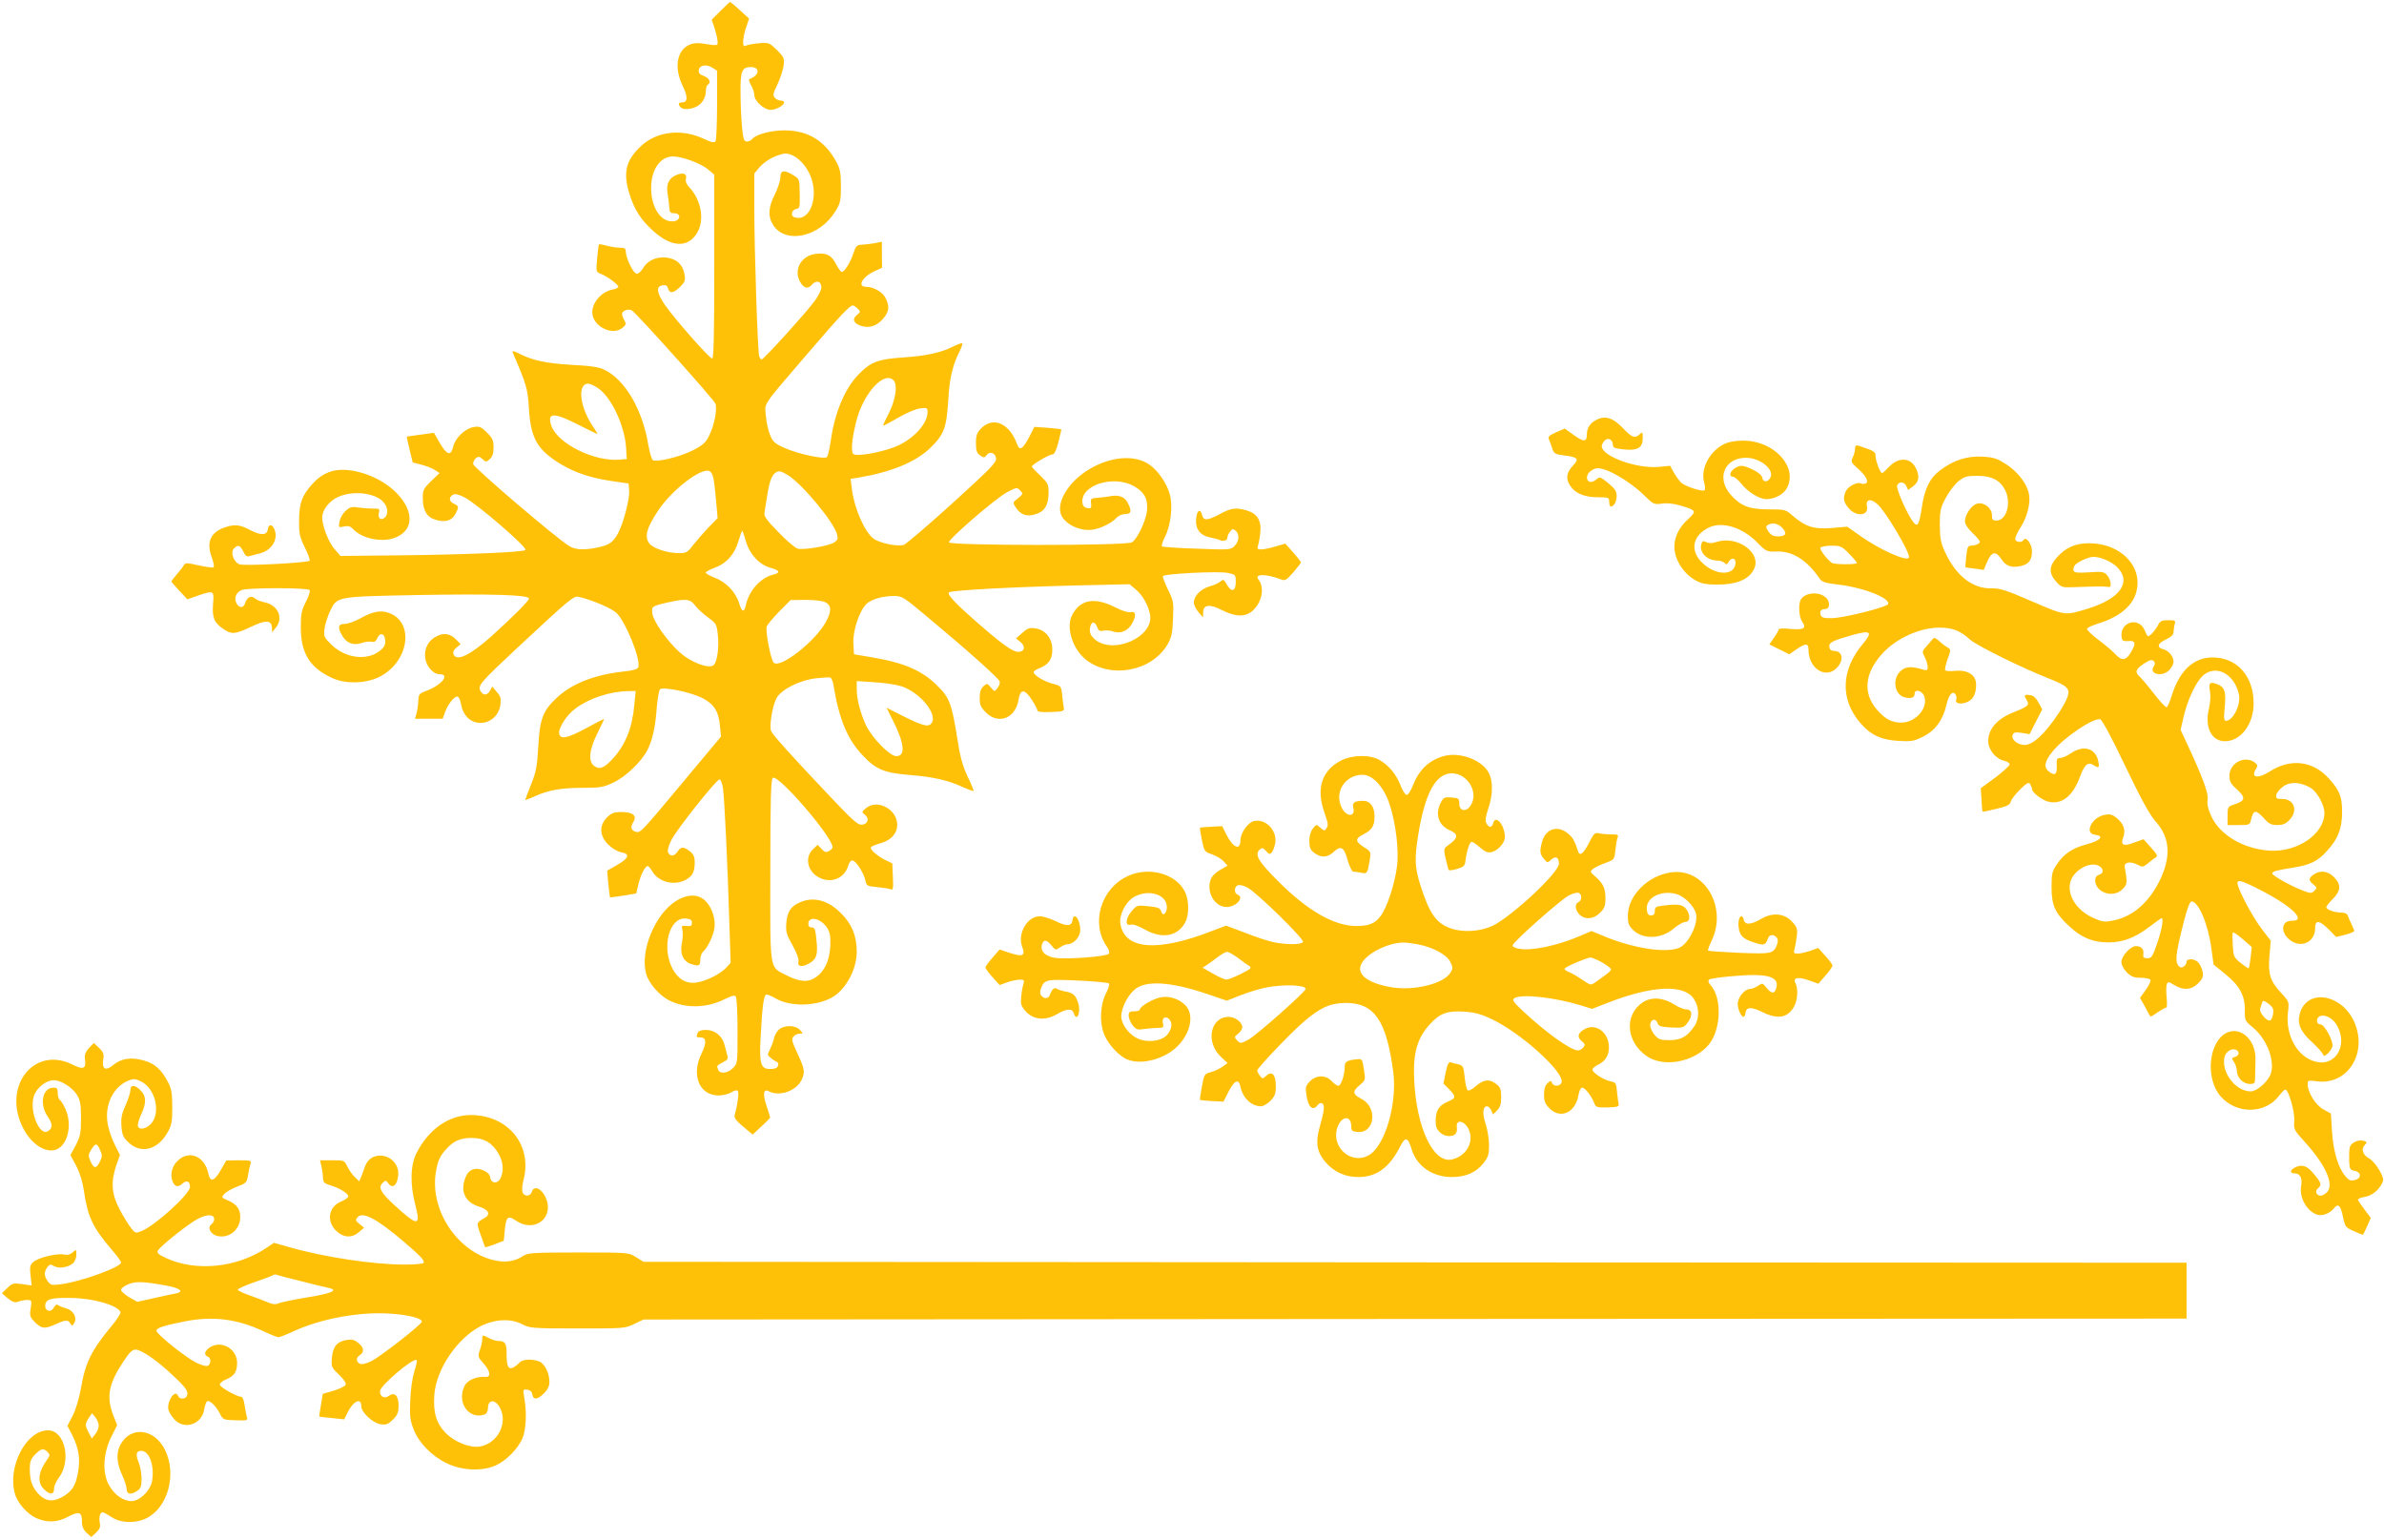
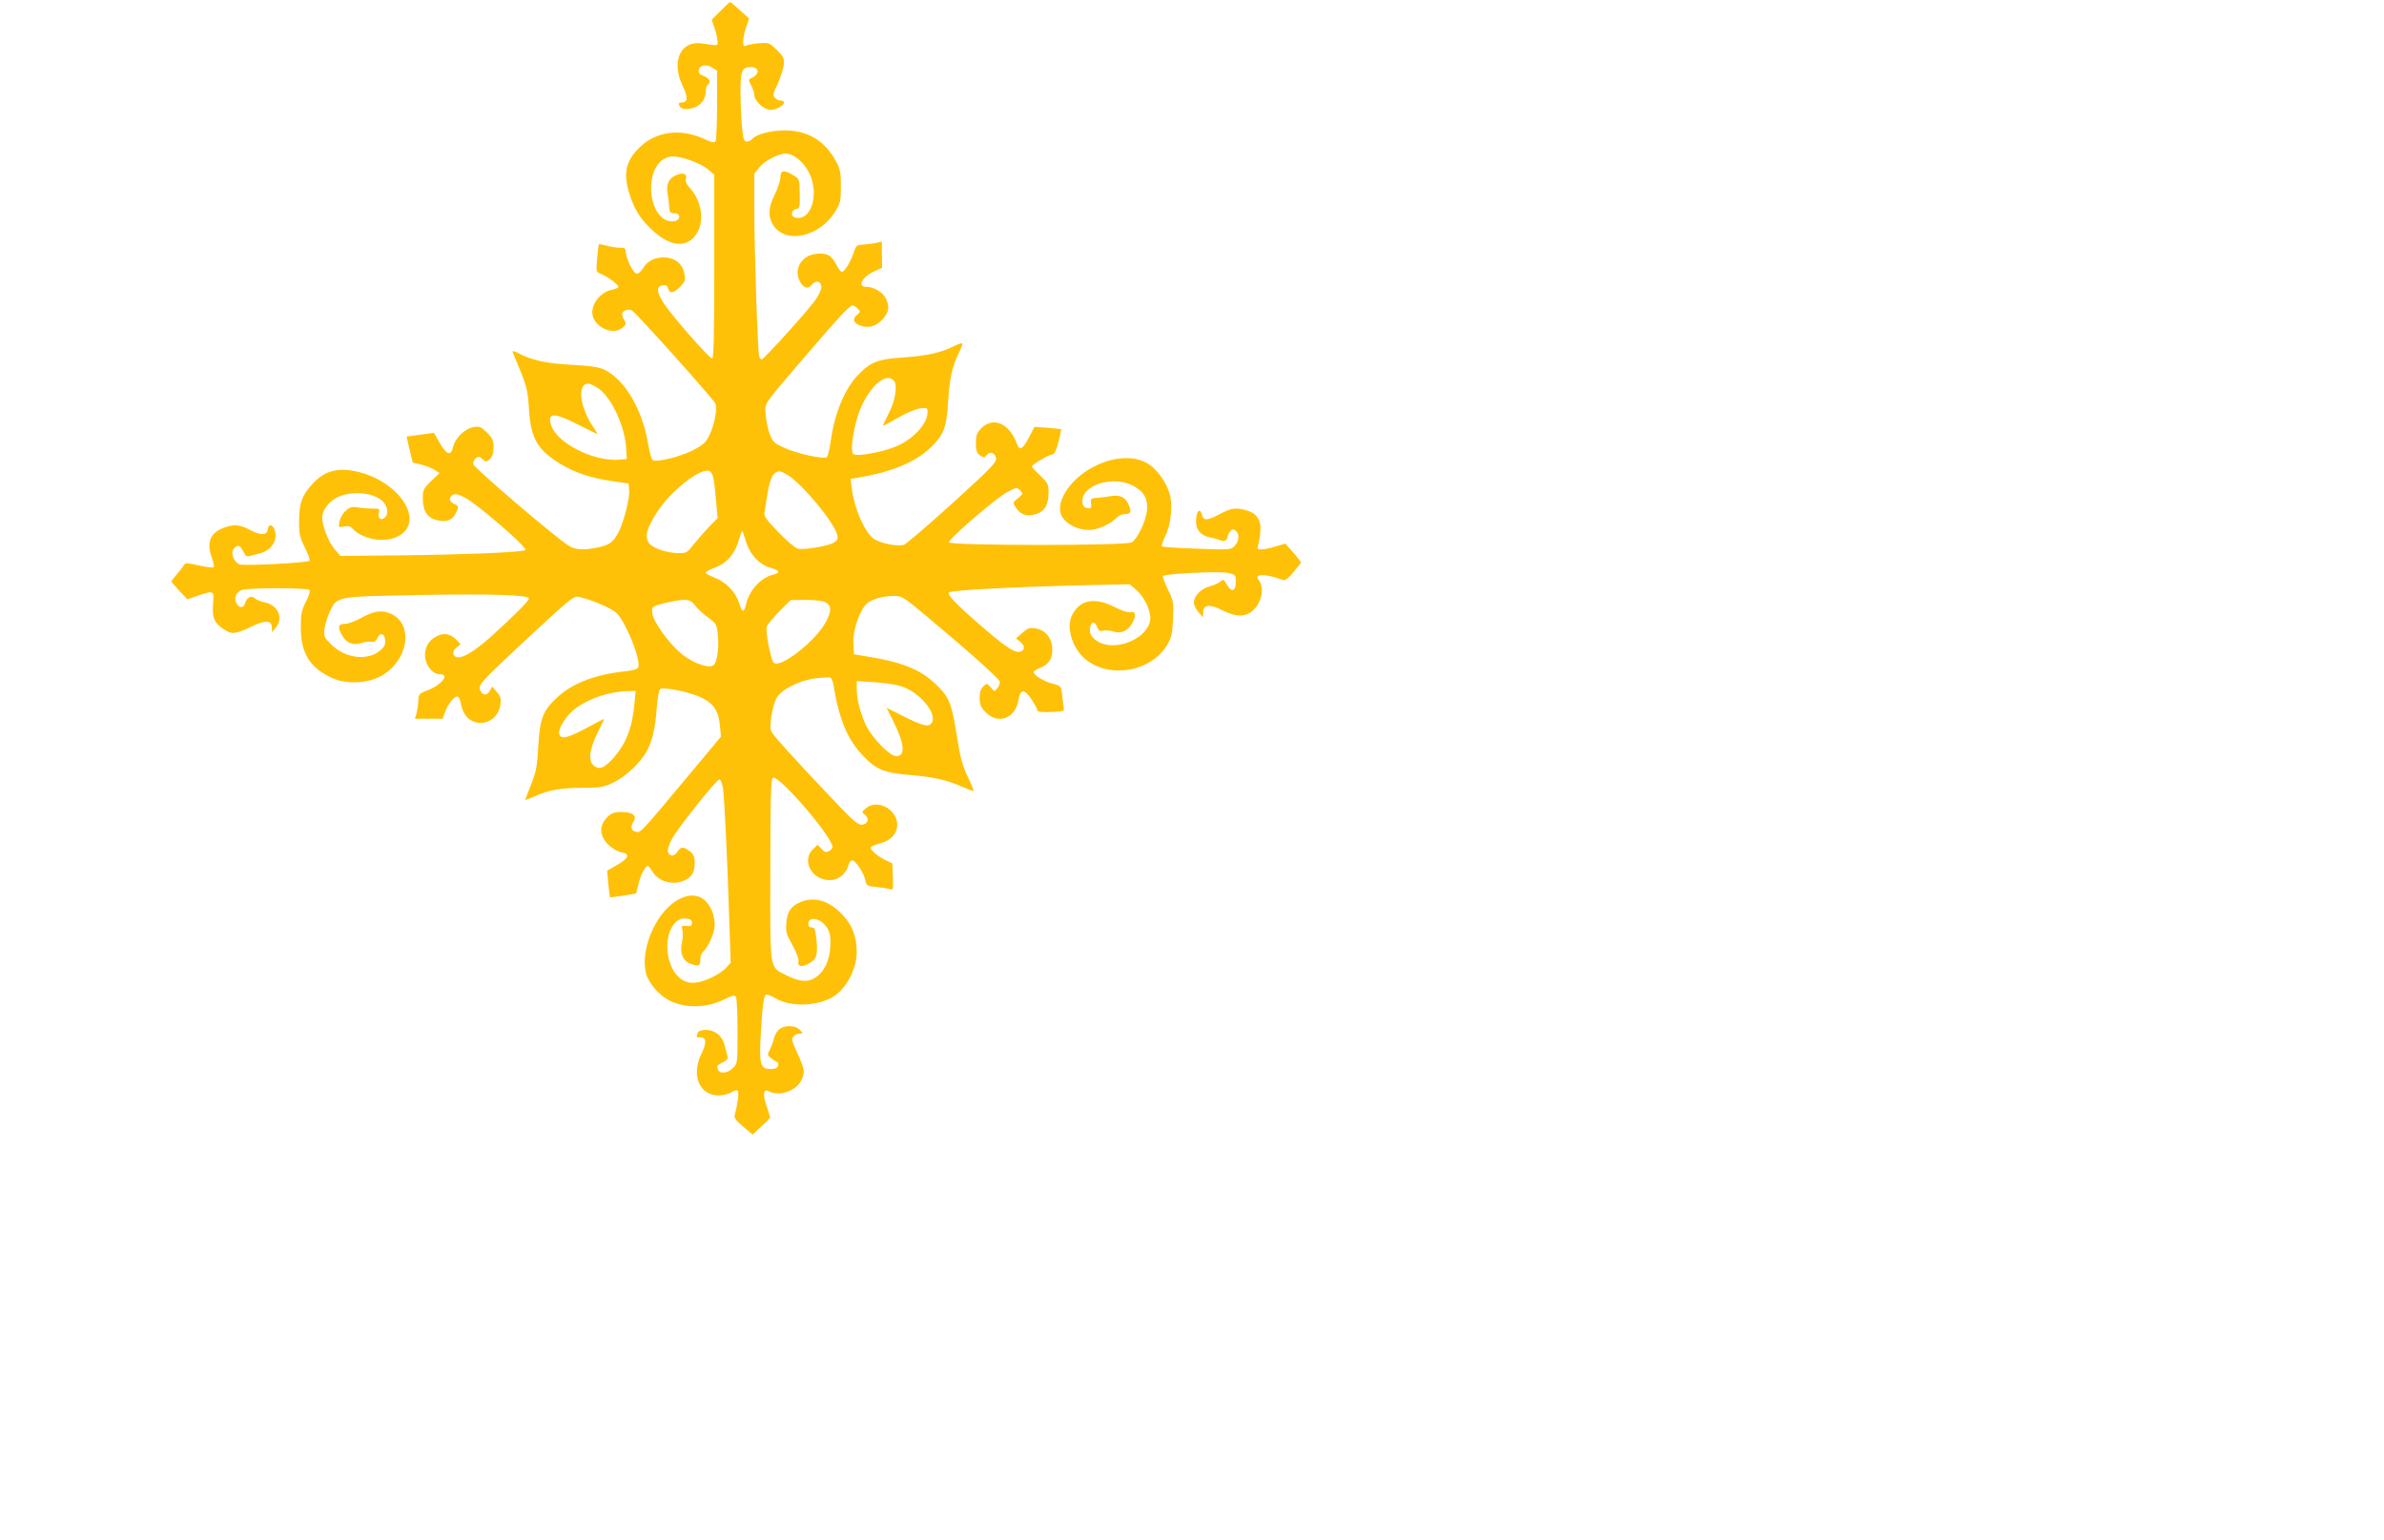
<svg xmlns="http://www.w3.org/2000/svg" version="1.0" width="1280pt" height="827pt" viewBox="0 0 1280 827" preserveAspectRatio="xMidYMid meet">
  <g transform="translate(0,827) scale(0.1,-0.1)" fill="#ffc107" stroke="none">
    <path d="M3868 8211 l-47 -47 14 -40 c7 -21 15 -52 17 -69 3 -33 7 -32 -85 -18 -113 16 -164 -97 -103 -225 31 -64 29 -92 -3 -92 -14 0 -19 -5 -15 -14 9 -22 32 -27 75 -16 42 12 69 48 69 94 0 14 5 28 10 31 20 12 9 36 -21 47 -23 8 -29 16 -27 32 4 27 41 33 74 12 l24 -16 0 -183 c0 -100 -4 -188 -8 -195 -7 -10 -21 -7 -66 14 -119 54 -248 39 -333 -39 -82 -75 -99 -144 -64 -256 26 -85 61 -140 126 -199 98 -90 187 -95 237 -14 42 68 24 176 -39 244 -17 18 -24 34 -20 48 7 27 -15 36 -52 20 -39 -16 -55 -49 -47 -97 4 -21 8 -54 9 -73 2 -30 6 -35 27 -35 38 0 35 -39 -3 -43 -67 -8 -121 72 -121 178 0 100 49 170 118 170 48 0 148 -37 187 -69 l34 -29 0 -493 c0 -363 -3 -494 -11 -494 -15 0 -203 214 -255 289 -44 66 -48 99 -11 104 17 3 25 -2 29 -17 8 -29 29 -26 65 9 26 27 29 35 23 68 -9 52 -43 83 -97 89 -54 6 -102 -16 -126 -58 -10 -16 -24 -29 -33 -29 -18 0 -59 84 -59 119 0 17 -6 21 -32 21 -18 0 -50 5 -71 11 -22 6 -40 9 -42 7 -1 -2 -5 -36 -9 -76 -6 -72 -6 -72 21 -83 34 -13 93 -57 93 -69 0 -5 -15 -12 -32 -15 -58 -11 -108 -68 -108 -122 0 -73 106 -129 161 -84 21 17 22 22 12 40 -7 11 -13 27 -13 35 0 18 35 30 53 19 25 -15 439 -477 448 -500 11 -30 -5 -116 -34 -173 -18 -37 -33 -50 -87 -78 -74 -37 -198 -66 -216 -52 -6 6 -16 42 -23 80 -31 191 -125 351 -236 405 -30 14 -73 21 -175 26 -136 8 -210 23 -284 61 -27 14 -37 16 -33 6 76 -180 80 -193 87 -304 10 -160 46 -221 174 -298 76 -45 160 -73 271 -89 l90 -13 3 -37 c4 -42 -29 -170 -57 -225 -27 -52 -48 -68 -109 -81 -76 -16 -123 -14 -157 8 -73 45 -515 423 -515 440 0 10 7 24 15 31 13 10 19 10 35 -5 19 -17 21 -17 40 0 14 13 20 31 20 63 0 37 -5 49 -35 79 -31 31 -40 35 -72 30 -46 -8 -99 -58 -110 -106 -12 -51 -33 -45 -71 19 l-32 56 -73 -10 c-39 -5 -73 -10 -73 -10 -1 -1 6 -32 15 -70 l17 -69 46 -12 c25 -6 58 -19 72 -28 l26 -17 -45 -43 c-41 -40 -45 -48 -45 -91 0 -66 21 -103 69 -117 52 -15 87 -5 106 31 20 38 19 43 -7 55 -27 12 -30 34 -7 48 12 7 28 4 62 -13 63 -31 341 -270 328 -283 -12 -12 -315 -25 -690 -29 l-303 -3 -32 37 c-32 37 -66 124 -66 169 0 41 37 89 86 111 86 38 211 20 249 -36 19 -26 19 -60 0 -76 -20 -17 -38 -2 -31 26 6 22 3 24 -31 23 -21 0 -56 3 -79 6 -34 6 -45 3 -67 -17 -15 -12 -30 -38 -34 -57 -6 -34 -6 -34 24 -28 23 5 35 1 48 -13 48 -53 159 -75 229 -46 171 71 28 305 -217 356 -100 20 -168 0 -231 -70 -55 -61 -70 -102 -70 -195 -1 -71 3 -88 31 -145 18 -36 29 -68 25 -71 -13 -11 -352 -29 -376 -19 -32 12 -50 64 -30 85 22 22 32 19 50 -16 12 -25 20 -30 37 -24 12 3 38 10 57 15 45 12 80 52 80 94 0 49 -36 78 -42 34 -4 -33 -38 -34 -95 -4 -53 29 -83 32 -134 15 -78 -26 -102 -79 -73 -159 10 -27 15 -52 11 -56 -3 -3 -39 1 -79 10 -65 15 -73 15 -81 1 -5 -9 -22 -31 -38 -49 -16 -19 -29 -36 -29 -38 0 -2 19 -25 43 -50 l43 -46 54 19 c88 30 90 29 84 -43 -6 -74 6 -102 55 -135 45 -31 64 -29 150 12 79 38 111 36 111 -8 l1 -22 19 24 c44 52 13 123 -60 137 -19 4 -43 13 -52 22 -20 17 -43 5 -53 -29 -8 -25 -31 -24 -45 1 -15 29 -3 59 28 72 32 13 351 13 364 0 5 -5 -4 -33 -19 -62 -24 -47 -28 -66 -28 -140 0 -138 50 -218 172 -272 72 -32 179 -28 251 8 160 82 189 297 47 344 -44 15 -86 6 -152 -31 -29 -16 -66 -29 -83 -29 -36 0 -39 -20 -10 -67 23 -38 60 -50 104 -35 17 6 40 9 51 6 14 -3 23 2 30 18 15 34 39 29 43 -8 2 -25 -3 -37 -27 -57 -67 -56 -183 -43 -259 29 -42 41 -44 46 -40 86 3 24 16 65 28 92 41 85 28 82 469 91 406 7 601 1 601 -19 0 -12 -84 -96 -200 -201 -115 -103 -189 -139 -205 -98 -4 12 1 24 16 36 l22 18 -22 23 c-31 33 -65 40 -104 21 -47 -22 -71 -67 -64 -119 6 -44 43 -86 77 -86 58 0 12 -58 -70 -89 -40 -15 -43 -19 -44 -56 -1 -22 -6 -52 -10 -67 l-8 -27 74 0 75 0 12 34 c15 42 48 85 66 85 8 0 16 -17 20 -40 9 -51 38 -88 78 -98 63 -17 125 27 134 95 4 32 1 45 -20 68 l-24 29 -12 -22 c-15 -27 -37 -28 -51 -2 -16 29 -2 45 197 231 289 269 303 281 332 274 73 -17 176 -62 202 -87 51 -51 131 -252 116 -291 -4 -10 -28 -17 -74 -22 -159 -17 -281 -64 -364 -142 -74 -69 -91 -113 -99 -262 -6 -108 -12 -137 -39 -204 -17 -43 -31 -80 -31 -82 0 -2 24 7 53 20 72 33 140 45 261 45 90 0 107 3 161 29 64 30 149 111 180 172 28 53 44 125 51 227 4 50 12 96 18 101 18 15 162 -15 225 -46 65 -33 90 -72 97 -155 l5 -53 -196 -235 c-241 -289 -237 -284 -264 -275 -24 7 -27 26 -9 54 19 31 -5 51 -64 51 -41 0 -54 -5 -79 -29 -43 -44 -41 -98 6 -145 21 -21 49 -38 70 -42 50 -9 42 -32 -23 -69 l-52 -30 6 -70 c4 -38 8 -71 9 -73 1 -1 33 3 72 9 l69 12 12 50 c12 51 36 97 50 97 4 0 16 -14 25 -30 34 -56 115 -77 177 -45 37 19 50 43 50 94 0 31 -6 44 -26 60 -35 27 -48 26 -68 -4 -17 -25 -40 -25 -50 1 -3 8 5 37 19 64 29 58 242 325 258 325 7 0 15 -22 19 -50 8 -58 25 -414 34 -723 l7 -212 -24 -26 c-33 -35 -110 -73 -162 -80 -54 -7 -98 20 -127 76 -59 116 -16 277 73 268 24 -2 32 -8 32 -23 0 -16 -6 -19 -29 -17 -26 3 -28 1 -22 -22 3 -14 2 -43 -2 -64 -14 -59 5 -104 48 -118 43 -14 50 -11 50 25 0 16 7 34 16 42 21 18 51 78 59 120 9 49 -9 111 -44 148 -39 42 -98 43 -162 3 -113 -72 -193 -267 -160 -390 14 -51 70 -116 123 -143 87 -45 204 -42 299 6 41 20 54 23 60 13 5 -7 9 -91 9 -186 0 -170 0 -173 -25 -197 -27 -28 -70 -33 -79 -9 -9 22 -9 22 25 40 25 12 30 20 24 37 -3 12 -10 38 -15 57 -12 48 -52 80 -99 80 -26 0 -41 -5 -45 -16 -9 -23 -8 -24 14 -24 33 0 35 -28 7 -86 -58 -118 -12 -227 94 -226 22 1 52 8 66 17 15 10 29 13 34 8 8 -8 0 -70 -16 -128 -5 -16 5 -31 45 -64 l51 -43 47 44 c26 23 47 45 47 48 0 3 -9 30 -19 61 -22 66 -17 96 13 79 58 -30 151 4 177 66 17 41 14 55 -28 146 -26 56 -29 69 -18 82 7 9 22 16 33 16 19 0 20 1 2 20 -24 27 -88 27 -115 0 -11 -11 -22 -32 -25 -47 -3 -16 -13 -41 -21 -58 -15 -28 -14 -31 5 -46 12 -10 27 -19 33 -21 6 -2 9 -12 5 -21 -4 -12 -18 -17 -42 -17 -51 0 -59 27 -51 173 9 170 17 227 32 227 7 0 28 -9 47 -20 76 -45 209 -45 298 1 76 38 139 151 139 248 0 85 -26 150 -84 207 -69 70 -146 91 -219 60 -50 -21 -70 -50 -75 -111 -4 -48 0 -61 33 -120 22 -40 35 -75 32 -86 -7 -28 15 -34 52 -15 45 24 53 47 45 126 -6 59 -9 70 -25 70 -12 0 -19 7 -19 19 0 45 68 31 101 -21 16 -26 19 -46 17 -98 -4 -78 -31 -136 -79 -168 -41 -28 -85 -25 -160 13 -89 46 -84 14 -83 562 0 380 3 486 13 496 26 25 321 -316 321 -372 0 -6 -9 -15 -20 -21 -15 -8 -23 -6 -39 12 l-21 22 -25 -24 c-49 -46 -27 -128 42 -156 65 -28 132 6 149 73 4 12 12 23 20 23 18 0 62 -67 70 -106 6 -30 9 -32 62 -37 32 -3 64 -8 73 -12 14 -5 16 3 13 66 l-3 73 -37 18 c-45 22 -85 58 -78 69 3 5 24 13 47 20 53 14 85 43 93 84 16 89 -100 162 -167 105 -23 -19 -23 -21 -6 -34 26 -20 18 -50 -14 -54 -22 -3 -48 20 -171 150 -217 229 -308 331 -318 353 -10 26 6 130 28 174 23 47 122 98 213 109 36 4 71 6 77 4 6 -2 14 -20 17 -40 30 -183 74 -291 157 -378 71 -76 116 -94 251 -105 126 -10 207 -28 286 -65 30 -13 56 -23 58 -21 2 2 -12 37 -32 78 -27 58 -40 104 -56 209 -28 177 -41 214 -104 276 -82 83 -179 125 -350 154 l-100 17 -3 59 c-4 68 33 176 71 212 27 25 87 42 147 42 43 0 52 -6 175 -109 215 -179 390 -335 393 -351 1 -9 -4 -24 -13 -35 -15 -20 -15 -20 -35 4 -20 23 -21 23 -40 6 -14 -13 -20 -31 -20 -63 0 -37 6 -50 34 -78 66 -66 158 -31 174 66 10 62 32 63 71 4 17 -26 31 -52 31 -59 0 -7 24 -10 73 -8 63 2 72 5 69 20 -2 10 -6 41 -9 69 -5 50 -5 51 -51 63 -47 12 -102 46 -102 62 0 5 12 14 28 20 52 20 72 48 72 101 0 60 -36 106 -91 114 -31 5 -42 1 -70 -24 l-34 -30 24 -19 c29 -24 22 -53 -12 -53 -29 0 -83 38 -207 146 -129 112 -176 162 -165 173 12 12 335 29 700 38 l270 6 33 -28 c36 -30 66 -82 76 -132 27 -123 -203 -224 -300 -132 -18 17 -24 32 -22 53 4 39 25 45 38 11 8 -22 15 -26 34 -21 13 3 37 1 54 -5 41 -14 82 5 104 50 20 39 15 61 -13 54 -11 -3 -47 8 -83 27 -109 55 -186 41 -229 -41 -36 -67 2 -186 76 -243 133 -102 351 -60 435 83 22 38 27 60 30 138 4 89 3 97 -28 159 -17 36 -29 68 -26 71 12 13 302 27 347 17 43 -9 44 -10 44 -49 0 -51 -23 -57 -48 -14 -16 29 -19 30 -35 16 -9 -8 -36 -20 -59 -26 -46 -13 -83 -51 -83 -87 0 -12 11 -36 25 -51 l24 -28 1 27 c0 42 36 46 101 12 75 -38 129 -38 168 0 48 46 61 122 28 164 -25 31 39 32 118 2 25 -10 30 -7 69 37 22 26 41 50 41 53 0 3 -19 28 -42 54 l-42 47 -52 -15 c-29 -9 -64 -16 -77 -16 -21 0 -23 3 -17 23 4 12 10 45 12 72 6 62 -19 99 -75 115 -58 16 -83 12 -142 -20 -68 -36 -88 -37 -96 -5 -10 39 -29 24 -32 -24 -4 -53 23 -87 77 -97 20 -4 43 -10 51 -14 19 -9 40 -2 40 14 0 7 6 21 14 31 12 16 16 17 30 6 22 -19 20 -57 -6 -83 -20 -20 -26 -21 -201 -14 -99 3 -183 9 -188 12 -4 2 3 27 17 54 30 59 42 165 25 225 -16 60 -65 131 -112 162 -84 56 -221 40 -339 -38 -94 -63 -152 -158 -136 -223 14 -57 105 -103 178 -89 44 8 98 36 122 62 11 12 31 21 48 21 32 0 36 16 13 60 -17 34 -50 45 -98 35 -17 -3 -48 -7 -67 -8 -32 -2 -35 -5 -32 -30 3 -25 1 -28 -20 -25 -15 2 -24 11 -26 27 -14 96 168 154 279 89 55 -32 74 -70 67 -133 -7 -56 -53 -151 -81 -167 -33 -19 -982 -18 -982 0 0 20 253 238 312 269 51 27 53 27 70 10 17 -18 17 -19 -11 -42 -29 -23 -29 -24 -12 -50 26 -39 58 -51 106 -36 49 14 70 50 70 117 0 43 -4 51 -45 91 -25 23 -45 45 -45 48 0 10 93 65 110 65 11 0 21 20 33 67 9 36 16 67 15 68 -2 1 -35 5 -73 8 l-71 5 -29 -56 c-35 -66 -51 -74 -65 -35 -40 110 -127 148 -191 84 -24 -25 -29 -38 -29 -80 0 -40 4 -53 22 -66 21 -14 24 -14 35 1 17 23 47 13 51 -17 3 -22 -30 -55 -233 -240 -130 -118 -248 -218 -261 -224 -31 -12 -130 8 -164 33 -48 36 -104 164 -116 266 l-7 55 39 6 c180 30 311 84 391 162 72 71 85 107 94 251 7 121 23 190 61 265 11 22 17 41 15 44 -3 2 -23 -5 -44 -15 -67 -35 -149 -53 -270 -61 -138 -9 -176 -23 -243 -91 -74 -76 -129 -206 -150 -360 -6 -41 -15 -79 -20 -84 -14 -14 -157 17 -228 49 -52 23 -63 33 -77 69 -10 22 -20 69 -23 103 -6 73 -25 44 221 331 171 199 229 262 245 262 6 0 18 -8 27 -17 16 -16 16 -18 -4 -34 -27 -22 -19 -44 20 -58 44 -15 85 -3 119 36 34 38 38 69 14 114 -15 31 -65 59 -103 59 -52 0 -20 56 49 86 l36 16 -1 70 0 70 -40 -8 c-22 -4 -53 -7 -69 -8 -26 -1 -31 -7 -44 -46 -16 -49 -48 -100 -62 -100 -5 0 -19 18 -30 40 -26 50 -51 64 -109 57 -73 -8 -117 -75 -91 -138 19 -44 46 -56 69 -28 22 27 51 20 51 -14 0 -13 -15 -44 -33 -69 -40 -57 -276 -318 -288 -318 -4 0 -10 8 -13 18 -8 26 -26 569 -26 789 l0 191 26 32 c29 34 81 64 129 74 55 12 131 -58 155 -143 32 -114 -22 -225 -96 -197 -21 8 -13 40 11 44 18 2 20 10 19 70 -1 92 0 90 -36 112 -49 30 -68 26 -68 -12 0 -18 -14 -60 -30 -92 -36 -71 -38 -120 -7 -167 68 -101 248 -61 332 76 27 44 30 56 30 134 0 70 -4 94 -23 129 -62 116 -153 172 -281 172 -71 0 -151 -21 -172 -46 -6 -8 -20 -14 -29 -14 -15 0 -20 12 -26 78 -4 42 -8 125 -8 183 -1 118 7 139 56 139 50 0 46 -45 -6 -63 -7 -3 -5 -14 7 -35 9 -16 17 -40 17 -52 0 -32 53 -80 87 -80 30 0 73 24 73 41 0 5 -8 9 -19 9 -10 0 -24 7 -32 16 -10 13 -8 24 15 70 14 31 29 75 33 100 5 41 3 46 -35 85 -40 39 -44 41 -94 37 -29 -2 -61 -8 -70 -12 -15 -7 -18 -3 -18 21 0 16 7 50 16 76 l16 47 -49 45 c-26 24 -50 44 -53 44 -3 0 -26 -22 -52 -48z m932 -1986 c20 -25 7 -108 -29 -176 -18 -34 -31 -63 -29 -64 2 -2 37 17 80 42 42 25 95 47 117 50 39 5 41 4 41 -21 0 -64 -83 -151 -179 -187 -78 -30 -202 -51 -219 -37 -14 12 -9 77 14 170 37 156 154 283 204 223z m-1594 -36 c74 -45 150 -206 156 -329 l3 -55 -37 -3 c-138 -12 -336 87 -368 183 -24 71 13 72 144 5 54 -27 100 -50 102 -50 3 0 -4 13 -15 29 -77 107 -95 241 -33 241 8 0 30 -9 48 -21z m627 -501 c4 -24 9 -78 13 -121 l7 -79 -50 -51 c-27 -29 -64 -71 -82 -94 -29 -39 -37 -43 -75 -43 -65 0 -144 27 -162 55 -24 36 -11 81 46 168 74 115 237 240 280 217 11 -6 20 -26 23 -52z m397 31 c78 -48 250 -255 265 -321 5 -21 2 -29 -17 -41 -30 -19 -162 -41 -195 -33 -14 4 -61 44 -104 89 -66 68 -79 86 -74 107 2 14 9 56 15 94 11 70 24 105 44 118 17 12 28 10 66 -13z m-225 -356 c21 -71 73 -126 133 -142 49 -14 54 -26 15 -36 -69 -16 -131 -86 -148 -162 -9 -44 -22 -41 -36 7 -18 60 -71 116 -132 138 -28 11 -50 24 -48 28 2 5 25 17 52 27 61 23 104 72 124 142 9 30 18 55 20 55 2 0 11 -26 20 -57z m-273 -344 c13 -17 44 -46 69 -64 44 -32 47 -36 53 -92 8 -73 -4 -153 -25 -166 -28 -18 -121 18 -178 69 -68 61 -141 164 -148 208 -6 40 -4 42 86 62 95 21 117 18 143 -17z m698 18 c35 -17 36 -48 4 -107 -57 -104 -246 -252 -280 -218 -16 17 -46 172 -37 195 4 10 34 46 67 80 l61 61 80 1 c46 0 91 -5 105 -12z m407 -451 c103 -32 202 -154 163 -201 -17 -20 -47 -12 -153 41 l-87 44 34 -68 c63 -125 69 -192 18 -192 -34 0 -127 95 -161 163 -30 63 -51 141 -51 196 l0 44 93 -6 c50 -3 115 -12 144 -21z m-1431 -98 c-11 -127 -48 -218 -117 -293 -46 -49 -69 -59 -98 -38 -34 23 -28 87 17 177 21 42 37 76 35 76 -1 0 -45 -22 -96 -50 -99 -53 -134 -61 -144 -33 -10 26 37 103 87 139 72 54 183 91 279 93 l44 1 -7 -72z" />
-     <path d="M8568 6014 c-32 -17 -48 -43 -48 -78 0 -40 -17 -40 -70 -2 l-49 35 -46 -20 c-36 -16 -45 -24 -39 -37 4 -9 12 -31 18 -49 9 -28 15 -32 61 -38 76 -9 85 -18 53 -52 -37 -39 -43 -71 -19 -109 26 -42 77 -64 150 -64 58 0 61 -1 61 -25 0 -14 4 -25 8 -25 17 0 32 26 32 56 0 27 -9 40 -45 70 -44 35 -46 36 -65 19 -11 -10 -26 -15 -35 -12 -23 10 -18 43 10 61 20 13 33 15 63 7 57 -16 157 -79 217 -138 52 -51 55 -53 98 -47 28 4 64 0 98 -10 88 -26 90 -30 41 -75 -48 -44 -72 -94 -72 -148 1 -80 66 -167 145 -193 23 -8 68 -11 116 -8 90 5 147 35 169 88 35 86 -96 176 -204 140 -25 -8 -41 -8 -55 -1 -16 9 -21 7 -26 -9 -14 -45 30 -90 88 -90 12 0 29 -6 36 -12 10 -11 14 -10 22 5 16 28 41 21 37 -10 -8 -67 -111 -63 -180 7 -65 64 -51 142 34 186 70 36 178 5 258 -74 53 -54 56 -55 107 -53 87 3 164 -45 233 -146 12 -18 31 -24 108 -33 127 -15 270 -71 260 -103 -6 -17 -241 -76 -304 -76 -39 -1 -53 3 -58 15 -8 21 1 34 25 34 25 0 26 41 2 62 -41 36 -120 25 -137 -17 -11 -30 -6 -90 10 -113 25 -35 9 -45 -62 -39 -35 4 -64 3 -64 -2 0 -5 -11 -25 -25 -45 l-25 -36 54 -27 53 -26 39 27 c50 34 64 33 64 -3 0 -97 88 -157 148 -101 44 42 38 94 -11 95 -15 0 -23 7 -25 21 -3 24 14 33 122 64 101 28 113 18 58 -47 -119 -141 -123 -300 -12 -427 55 -63 111 -89 201 -94 70 -4 85 -2 133 22 66 32 109 91 127 173 13 55 34 78 49 53 5 -7 6 -19 3 -27 -8 -20 24 -27 58 -13 34 14 49 44 49 95 0 50 -44 79 -111 73 -27 -3 -52 -1 -55 3 -3 5 3 32 13 60 18 50 18 52 -1 63 -11 6 -31 21 -44 34 -14 13 -27 20 -31 15 -3 -4 -19 -22 -34 -39 -28 -31 -28 -33 -13 -62 9 -17 16 -41 16 -53 0 -17 -4 -20 -22 -15 -62 19 -93 18 -119 -3 -52 -41 -40 -133 20 -146 34 -7 51 -1 51 21 0 26 40 16 51 -13 24 -63 -45 -143 -123 -143 -51 0 -88 20 -131 70 -76 89 -66 195 29 300 74 82 201 140 306 140 71 0 113 -16 165 -64 37 -33 284 -155 433 -213 90 -36 105 -51 91 -94 -6 -19 -28 -59 -49 -90 -72 -109 -137 -169 -182 -169 -37 0 -73 30 -64 53 5 15 14 17 48 12 l43 -7 34 67 34 66 -20 37 c-15 27 -28 38 -47 40 -31 4 -33 0 -16 -28 16 -26 8 -33 -77 -67 -83 -34 -130 -88 -130 -153 0 -46 41 -95 86 -105 16 -4 29 -12 29 -19 0 -7 -35 -39 -77 -71 l-78 -57 4 -62 c1 -33 4 -62 6 -64 1 -1 34 5 74 15 58 14 73 21 77 39 3 12 26 41 50 65 37 36 46 41 54 29 5 -8 10 -20 10 -27 0 -18 56 -61 90 -68 71 -16 130 31 168 135 23 64 43 81 72 62 29 -18 33 -15 26 20 -14 71 -79 90 -148 43 -20 -14 -46 -25 -57 -25 -17 0 -20 -6 -18 -41 2 -48 -10 -57 -43 -31 -28 23 -23 53 19 105 59 75 218 183 257 175 10 -2 62 -98 135 -252 87 -181 131 -261 163 -297 76 -85 84 -184 25 -310 -58 -122 -145 -199 -250 -221 -49 -10 -59 -9 -107 12 -89 39 -143 119 -127 190 14 65 104 117 154 91 27 -15 27 -41 1 -48 -30 -8 -27 -56 6 -82 37 -29 89 -27 120 5 26 25 27 33 12 119 -4 26 30 32 69 12 26 -14 30 -13 54 6 14 12 33 27 42 32 14 9 10 16 -24 54 l-40 45 -50 -18 c-59 -22 -75 -14 -59 28 14 38 3 71 -33 102 -25 21 -37 24 -66 19 -69 -12 -113 -100 -53 -107 52 -6 31 -31 -43 -51 -79 -21 -124 -51 -163 -110 -24 -36 -27 -50 -27 -121 0 -99 20 -141 99 -213 64 -59 125 -83 206 -83 77 0 141 24 217 81 35 27 66 49 69 49 12 0 1 -63 -24 -135 -24 -71 -30 -80 -52 -80 -21 0 -25 4 -22 24 3 26 -12 41 -41 41 -28 0 -77 -54 -77 -85 0 -16 12 -38 29 -56 24 -23 38 -29 75 -29 24 0 48 -5 52 -11 3 -6 -8 -30 -25 -54 l-31 -43 27 -48 c14 -27 27 -50 29 -52 1 -2 19 8 39 23 21 14 41 25 46 25 4 0 5 24 2 54 -3 30 -3 62 1 71 5 15 9 15 40 -4 49 -30 91 -27 128 9 25 26 29 36 24 62 -3 18 -14 40 -23 50 -19 21 -63 24 -63 4 0 -18 -23 -37 -36 -28 -29 20 -25 64 23 250 16 62 31 102 39 102 38 0 89 -120 107 -251 l12 -88 60 -49 c79 -63 108 -116 108 -194 -1 -57 0 -59 41 -93 82 -67 127 -195 93 -262 -22 -42 -73 -83 -103 -83 -81 0 -160 104 -140 185 7 28 37 48 60 39 22 -9 20 -31 -4 -39 -19 -6 -19 -8 -5 -28 8 -12 15 -33 15 -47 0 -36 34 -70 69 -70 27 0 29 3 29 38 0 20 1 60 2 88 5 107 -77 185 -154 149 -98 -47 -117 -246 -33 -342 85 -97 239 -95 313 3 15 19 30 34 34 34 17 0 52 -119 48 -168 -3 -47 -1 -50 57 -114 111 -122 158 -226 120 -268 -10 -11 -26 -20 -35 -20 -24 0 -32 26 -14 40 21 18 18 28 -22 76 -37 46 -65 55 -105 34 -24 -14 -25 -30 0 -30 30 0 44 -25 36 -68 -10 -61 28 -132 83 -153 28 -11 71 5 93 33 23 29 36 17 49 -47 11 -52 14 -56 57 -75 25 -11 47 -20 49 -20 2 0 12 20 23 45 l20 46 -34 45 c-19 25 -35 49 -35 53 0 5 18 11 39 15 40 6 83 45 96 86 7 22 -43 103 -75 120 -33 18 -44 49 -25 70 15 17 15 19 -3 24 -29 10 -71 -10 -76 -36 -3 -13 -4 -45 -3 -71 2 -44 4 -49 30 -54 36 -7 37 -40 0 -49 -21 -6 -31 -2 -49 19 -40 46 -66 134 -73 240 l-6 98 -40 22 c-42 23 -84 90 -85 135 0 22 3 22 50 16 168 -22 277 158 197 326 -70 145 -249 171 -288 41 -17 -56 1 -99 65 -157 29 -27 55 -56 58 -64 4 -13 8 -12 26 3 11 10 22 27 25 38 7 27 -42 119 -65 119 -24 0 -24 37 1 45 30 9 71 -16 92 -57 55 -107 -15 -217 -120 -188 -97 26 -160 140 -147 262 7 59 7 60 -34 104 -62 67 -73 102 -65 201 l7 82 -47 61 c-44 57 -116 188 -130 238 -10 35 16 28 137 -35 160 -84 233 -159 152 -157 -54 1 -62 -59 -13 -100 60 -51 139 -17 139 59 0 47 21 46 73 -5 l40 -41 49 12 c26 7 48 16 48 20 0 4 -7 20 -14 36 -8 15 -17 36 -20 46 -4 11 -15 17 -35 17 -36 0 -81 16 -81 29 0 5 16 25 35 44 44 44 46 78 6 118 -33 33 -74 38 -109 13 -28 -19 -28 -31 -1 -53 20 -16 20 -18 5 -34 -16 -15 -20 -15 -66 3 -64 25 -160 79 -160 90 0 11 21 17 110 31 92 14 135 35 184 90 59 64 81 121 81 209 0 84 -13 116 -72 181 -85 94 -204 108 -314 38 -66 -42 -106 -36 -77 11 11 18 10 23 -6 36 -55 40 -136 -3 -136 -72 0 -30 7 -43 42 -74 47 -44 44 -60 -18 -80 -33 -11 -34 -14 -34 -61 l0 -49 60 0 c57 0 60 1 66 28 13 54 24 56 65 13 31 -35 43 -41 76 -41 30 0 46 7 66 28 47 49 25 112 -39 112 -31 0 -35 3 -32 22 2 12 19 33 38 46 40 27 93 23 147 -9 35 -22 73 -91 73 -134 0 -114 -148 -214 -299 -202 -138 10 -263 85 -308 184 -18 39 -24 65 -20 89 6 34 -26 120 -118 317 l-27 58 16 70 c18 79 56 166 92 209 67 79 178 32 205 -88 12 -54 -31 -142 -69 -142 -12 0 -13 13 -7 74 8 86 -1 109 -45 124 -36 13 -43 4 -34 -44 4 -20 1 -59 -6 -89 -24 -99 13 -175 86 -175 85 0 154 91 154 203 0 147 -89 247 -221 247 -101 0 -177 -71 -218 -203 -10 -34 -23 -63 -28 -64 -5 -2 -35 29 -66 70 -31 40 -65 81 -77 92 -29 26 -25 41 20 71 32 21 44 24 53 15 9 -9 9 -16 0 -30 -26 -42 48 -58 85 -18 12 13 22 32 22 43 0 29 -26 61 -55 68 -37 9 -31 32 15 53 26 12 40 25 40 38 0 11 3 30 6 43 6 20 3 22 -35 22 -34 0 -43 -4 -55 -28 -8 -15 -23 -35 -34 -46 -21 -18 -21 -18 -36 18 -33 80 -141 45 -124 -41 3 -14 11 -17 36 -15 39 4 42 -14 11 -64 -25 -41 -47 -43 -80 -8 -13 15 -53 49 -89 76 -36 27 -65 55 -65 61 0 6 26 18 57 28 114 34 188 94 208 170 37 136 -82 261 -250 262 -77 1 -130 -23 -178 -78 -41 -46 -42 -84 -3 -127 27 -31 33 -33 88 -31 139 5 169 5 188 2 16 -3 19 1 17 20 -1 14 -10 34 -20 44 -15 17 -27 19 -95 14 -62 -4 -79 -2 -84 9 -3 8 1 21 8 30 14 17 73 44 98 44 40 0 98 -25 128 -55 80 -80 16 -170 -157 -223 -123 -38 -119 -39 -300 39 -140 61 -173 71 -217 70 -101 -3 -191 67 -250 195 -23 49 -27 73 -28 144 0 76 3 92 31 145 17 32 48 73 68 90 34 27 45 30 104 30 75 0 120 -23 147 -75 36 -69 9 -165 -46 -165 -20 0 -24 5 -24 29 0 38 -42 71 -79 62 -30 -7 -66 -59 -66 -95 0 -15 15 -38 40 -62 22 -21 40 -42 40 -48 0 -10 -24 -21 -49 -21 -15 0 -19 -11 -24 -57 -3 -32 -5 -58 -4 -59 1 -1 24 -4 50 -7 l48 -7 19 45 c24 55 46 58 77 11 24 -37 56 -47 108 -34 39 10 55 33 55 78 0 39 -32 82 -45 61 -10 -17 -45 -13 -45 6 0 9 13 37 29 62 35 54 54 129 45 177 -10 55 -57 117 -119 159 -51 33 -67 39 -129 43 -84 5 -158 -19 -229 -73 -56 -42 -83 -98 -98 -196 -14 -94 -23 -112 -45 -84 -32 40 -95 181 -88 198 9 24 39 21 50 -4 l9 -20 28 21 c31 24 35 56 12 99 -28 55 -92 57 -141 6 -18 -19 -35 -35 -39 -35 -10 0 -35 67 -35 92 0 23 -7 27 -92 55 -13 4 -18 0 -18 -15 0 -12 -5 -33 -12 -47 -11 -25 -9 -29 24 -58 47 -41 65 -75 44 -83 -8 -3 -19 -3 -24 0 -18 11 -69 -15 -81 -40 -17 -38 -14 -59 15 -93 40 -47 108 -41 98 8 -8 40 18 47 55 15 41 -34 171 -251 171 -285 0 -31 -154 36 -268 118 l-64 45 -83 -7 c-96 -8 -142 7 -210 66 -38 33 -40 34 -129 34 -104 0 -150 18 -204 79 -78 89 -33 198 82 198 79 0 157 -66 130 -109 -15 -24 -38 -23 -42 2 -2 12 -21 29 -50 43 -55 26 -70 27 -100 6 -25 -17 -30 -44 -7 -44 8 0 28 -17 45 -38 36 -45 97 -82 134 -82 45 0 94 26 111 61 59 113 -71 253 -234 253 -45 0 -78 -6 -105 -19 -78 -39 -127 -133 -106 -206 5 -18 6 -37 2 -41 -10 -10 -101 19 -125 40 -10 9 -27 33 -39 53 l-21 38 -61 -6 c-121 -10 -306 57 -306 112 0 7 7 21 16 30 19 18 44 4 44 -25 0 -14 12 -18 57 -23 75 -8 103 8 103 60 0 35 -1 36 -19 19 -23 -21 -41 -14 -86 34 -55 58 -98 71 -147 44z m1001 -578 c28 -30 20 -46 -23 -46 -25 0 -38 7 -51 26 -14 22 -15 28 -4 35 25 15 55 9 78 -15z m359 -139 c23 -23 42 -46 42 -50 0 -9 -122 -9 -135 1 -29 22 -66 72 -61 81 4 6 31 11 60 11 48 0 55 -3 94 -43z m2156 -2167 c-4 -30 -8 -57 -10 -59 -2 -2 -21 11 -43 28 -37 30 -39 35 -43 94 -2 34 -2 65 0 70 2 4 26 -12 53 -35 l49 -43 -6 -55z m119 -274 c8 -20 -4 -66 -17 -66 -20 0 -57 46 -51 63 3 10 7 24 10 32 4 14 7 14 29 0 13 -9 26 -22 29 -29z" />
-     <path d="M7755 4211 c-78 -20 -134 -71 -166 -152 -15 -37 -29 -58 -37 -57 -8 2 -22 24 -32 50 -22 58 -60 105 -109 135 -50 32 -148 31 -210 0 -103 -53 -135 -148 -92 -274 24 -71 24 -73 11 -93 -7 -12 -12 -11 -30 5 -22 20 -22 20 -41 -4 -12 -15 -19 -39 -19 -66 0 -35 5 -48 26 -64 36 -28 72 -26 105 5 38 36 56 26 75 -46 10 -33 23 -60 29 -60 7 0 26 -3 43 -6 33 -7 35 -3 47 72 6 39 4 43 -28 63 -52 32 -53 48 -7 71 47 24 60 45 60 97 0 51 -23 83 -60 83 -47 0 -61 -9 -54 -37 13 -50 -36 -51 -61 -2 -44 83 16 179 111 179 53 0 111 -62 142 -150 36 -104 55 -258 42 -347 -13 -94 -54 -218 -87 -261 -31 -42 -63 -54 -134 -54 -118 1 -263 85 -421 245 -101 101 -122 137 -96 164 14 13 18 12 35 -6 17 -19 22 -20 32 -7 7 8 14 30 18 49 11 69 -53 134 -116 118 -32 -9 -71 -64 -71 -102 0 -60 -41 -41 -78 35 l-20 40 -58 -3 c-33 -1 -60 -4 -61 -5 -2 -1 3 -31 10 -66 13 -62 15 -64 54 -77 22 -8 50 -24 62 -37 l22 -24 -40 -23 c-25 -14 -44 -33 -51 -52 -24 -69 22 -147 86 -147 51 0 97 52 59 66 -20 8 -19 43 1 51 9 3 33 -2 52 -13 51 -27 307 -278 298 -292 -9 -15 -89 -15 -158 -1 -29 6 -99 29 -154 51 l-101 38 -79 -30 c-289 -112 -463 -99 -488 36 -10 48 27 122 73 148 77 44 176 14 176 -54 0 -37 -23 -53 -31 -22 -5 16 -17 21 -67 26 -60 6 -63 6 -89 -24 -34 -37 -39 -85 -8 -75 13 4 39 -5 75 -25 94 -54 180 -38 220 40 19 36 19 110 1 153 -42 103 -194 148 -311 93 -145 -67 -200 -254 -112 -379 13 -19 16 -32 9 -39 -14 -14 -215 -29 -280 -22 -59 7 -89 36 -77 74 9 27 25 25 51 -7 20 -25 22 -26 45 -10 13 9 31 17 40 17 33 0 69 39 69 76 0 59 -35 102 -42 52 -4 -32 -31 -33 -90 -4 -29 14 -67 26 -86 26 -67 0 -120 -93 -94 -163 19 -51 3 -57 -74 -31 l-47 16 -38 -44 c-21 -23 -38 -47 -38 -53 0 -5 17 -29 38 -52 l38 -42 39 14 c21 8 52 14 68 15 25 0 27 -3 21 -22 -4 -13 -10 -44 -12 -69 -4 -41 -1 -51 24 -79 41 -46 105 -52 167 -16 53 31 82 33 91 6 16 -49 39 1 25 51 -13 44 -27 58 -69 65 -20 4 -41 11 -47 15 -12 10 -26 -3 -37 -33 -8 -21 -30 -23 -46 -4 -8 9 -8 22 -2 38 18 49 28 51 201 43 88 -4 163 -11 165 -16 3 -4 -4 -28 -16 -51 -33 -65 -37 -160 -9 -226 23 -54 82 -116 126 -132 76 -29 197 4 266 72 72 72 91 172 42 221 -34 34 -86 51 -132 42 -40 -7 -112 -49 -112 -65 0 -6 -13 -10 -30 -10 -25 0 -30 -4 -30 -24 0 -13 10 -36 21 -51 20 -24 26 -26 63 -20 23 3 56 6 74 6 28 0 31 3 26 24 -7 27 11 42 31 25 22 -18 18 -55 -8 -86 -32 -37 -115 -45 -167 -16 -44 24 -80 76 -80 116 1 42 31 105 68 139 57 55 193 48 393 -20 l106 -36 79 31 c43 17 106 35 138 41 94 17 206 12 206 -9 0 -15 -265 -250 -307 -272 -41 -22 -43 -22 -60 -5 -17 18 -17 19 5 37 12 10 22 25 22 34 0 27 -38 56 -73 56 -100 0 -126 -138 -40 -216 l34 -32 -28 -20 c-16 -11 -44 -24 -63 -29 -34 -9 -35 -12 -47 -78 -7 -38 -12 -70 -10 -71 1 -1 30 -4 64 -6 l62 -3 28 55 c32 61 54 70 63 25 13 -61 59 -105 111 -105 11 0 34 13 50 29 24 25 29 38 29 79 0 62 -20 84 -51 56 -20 -18 -21 -18 -35 1 -8 10 -14 23 -14 27 0 13 183 205 249 261 89 77 143 101 226 102 153 0 218 -92 255 -366 24 -173 -44 -406 -133 -453 -93 -51 -201 45 -167 148 21 65 75 71 75 8 0 -23 5 -27 33 -30 94 -9 111 133 21 178 -47 25 -49 40 -8 74 31 26 31 28 22 84 -8 53 -10 57 -33 55 -59 -6 -70 -13 -70 -41 0 -43 -20 -102 -34 -102 -7 0 -23 11 -36 25 -32 34 -82 34 -117 -1 -22 -23 -25 -31 -19 -71 9 -68 35 -92 61 -56 7 9 17 13 24 8 15 -8 11 -40 -14 -129 -23 -80 -14 -132 30 -184 47 -55 107 -82 179 -82 96 0 166 51 222 161 29 58 43 55 63 -11 27 -91 112 -150 216 -150 76 0 133 26 171 76 25 32 29 46 29 98 -1 34 -9 85 -19 113 -18 54 -15 93 8 93 7 0 17 -10 23 -22 l9 -22 22 22 c17 17 22 34 22 71 0 42 -4 53 -26 70 -37 29 -67 26 -109 -10 -23 -20 -40 -28 -45 -23 -6 6 -13 37 -16 71 -6 56 -9 62 -33 68 -14 3 -33 8 -41 11 -12 3 -19 -10 -28 -55 l-12 -59 30 -30 c38 -39 38 -48 -2 -65 -57 -24 -73 -53 -69 -124 1 -32 36 -63 70 -63 33 0 47 15 43 47 -7 51 50 33 68 -22 22 -66 -23 -136 -97 -151 -98 -19 -188 171 -200 427 -7 141 15 223 82 297 56 62 94 76 189 70 56 -4 89 -13 147 -41 161 -77 393 -289 373 -340 -8 -21 -43 -22 -51 -2 -5 14 -8 14 -24 -1 -13 -12 -19 -31 -19 -61 0 -36 6 -50 29 -74 60 -60 140 -23 156 71 4 23 12 40 20 40 15 0 50 -44 64 -82 9 -24 14 -25 73 -24 50 1 62 5 59 16 -2 8 -6 38 -9 66 -4 49 -6 52 -35 58 -37 8 -97 46 -97 63 0 7 15 19 34 28 41 20 61 62 53 112 -11 68 -72 106 -126 79 -39 -21 -46 -44 -19 -66 19 -15 20 -20 9 -34 -7 -9 -20 -16 -28 -16 -39 0 -168 92 -298 213 -49 46 -57 58 -45 67 37 25 218 5 360 -39 l58 -18 88 34 c236 92 407 99 459 19 29 -44 30 -106 3 -145 -39 -57 -72 -76 -135 -76 -48 0 -58 4 -79 28 -13 15 -24 39 -24 51 0 32 28 42 39 14 6 -18 17 -22 73 -25 62 -3 68 -1 87 23 30 38 28 74 -4 74 -14 0 -43 12 -65 26 -58 38 -124 43 -170 12 -100 -67 -90 -210 19 -287 90 -65 255 -35 335 59 67 81 73 252 10 321 -11 12 -14 23 -8 29 5 5 64 14 130 19 191 17 255 -4 228 -73 -9 -23 -25 -20 -50 11 -20 25 -22 26 -45 10 -13 -9 -32 -17 -42 -17 -30 0 -67 -45 -67 -82 1 -30 19 -68 33 -68 3 0 7 10 9 22 4 32 31 33 90 4 84 -42 140 -31 173 34 17 34 20 93 5 121 -16 30 14 36 73 15 l50 -18 38 44 c21 23 38 48 38 53 0 6 -17 29 -38 52 l-39 43 -42 -15 c-23 -8 -54 -15 -67 -15 -22 0 -24 3 -18 23 3 12 9 43 12 68 5 41 2 50 -24 79 -41 46 -105 53 -167 16 -54 -31 -86 -34 -93 -6 -12 47 -37 6 -27 -46 7 -41 26 -57 86 -76 50 -16 58 -13 71 25 8 20 30 22 46 3 8 -9 8 -22 2 -38 -19 -49 -29 -51 -204 -44 -89 4 -164 9 -166 12 -3 2 6 26 18 51 88 181 -37 394 -216 369 -126 -17 -233 -125 -233 -234 0 -40 5 -53 29 -76 54 -52 152 -48 218 9 23 19 51 35 62 35 27 0 28 39 3 71 -20 23 -42 26 -127 16 -34 -4 -40 -8 -40 -28 0 -17 -6 -24 -20 -24 -15 0 -21 8 -23 32 -6 63 75 105 157 83 43 -11 97 -64 107 -106 13 -52 -37 -156 -86 -181 -65 -33 -244 -7 -400 57 l-75 31 -70 -30 c-119 -50 -255 -78 -320 -65 -22 4 -35 11 -33 19 5 21 258 244 301 267 22 11 45 17 53 14 19 -7 18 -42 -1 -50 -21 -8 -19 -42 5 -66 30 -30 76 -26 111 9 24 24 29 38 29 76 0 55 -12 81 -54 118 -30 27 -31 27 -11 43 11 8 41 22 66 31 46 17 47 18 52 67 3 28 8 59 12 69 6 15 1 17 -36 17 -24 0 -54 3 -66 6 -18 5 -26 -2 -47 -43 -31 -63 -53 -83 -62 -57 -18 57 -29 77 -56 99 -54 46 -119 25 -138 -43 -14 -52 -13 -66 9 -93 19 -23 20 -23 39 -5 25 22 42 14 42 -22 0 -47 -252 -282 -356 -333 -64 -30 -155 -37 -221 -15 -81 27 -118 79 -167 234 -30 96 -32 141 -11 272 34 207 86 312 162 326 93 17 170 -98 117 -174 -24 -34 -59 -26 -59 13 0 28 -3 30 -42 33 -38 3 -43 0 -57 -27 -32 -61 -13 -122 46 -148 52 -23 49 -43 -13 -86 -20 -15 -20 -20 7 -124 2 -8 13 -8 46 1 36 11 43 17 46 42 6 52 22 104 34 104 6 0 26 -14 45 -31 28 -24 41 -29 62 -24 34 8 71 50 71 80 0 64 -50 124 -63 75 -6 -25 -23 -26 -36 -1 -8 14 -5 34 9 77 28 80 27 161 -3 205 -42 63 -152 101 -232 80z m-144 -1011 c83 -16 157 -56 176 -95 15 -31 15 -36 -1 -60 -37 -57 -191 -95 -308 -77 -135 21 -200 72 -167 130 30 54 140 109 220 111 15 1 51 -4 80 -9z m-966 -72 c23 -18 51 -38 61 -44 17 -10 12 -15 -43 -43 -34 -17 -69 -31 -78 -31 -8 0 -41 14 -72 32 l-56 32 23 15 c13 9 40 28 59 43 20 15 42 27 49 27 7 1 33 -14 57 -31z m1956 -25 c27 -16 49 -32 49 -38 0 -5 -15 -20 -33 -32 -17 -13 -42 -30 -54 -39 -21 -15 -24 -14 -67 15 -24 17 -56 35 -70 41 -14 5 -26 13 -26 18 0 9 114 58 139 61 7 0 35 -11 62 -26z" />
-     <path d="M478 2643 c-19 -21 -25 -36 -22 -58 8 -54 -7 -61 -67 -31 -207 103 -379 -118 -265 -341 48 -95 136 -145 192 -108 53 35 70 135 35 211 -10 23 -24 45 -30 48 -6 4 -11 20 -11 37 0 24 -4 29 -23 29 -59 0 -77 -88 -31 -155 28 -41 28 -62 1 -79 -46 -28 -101 111 -75 189 15 45 66 85 107 85 39 0 102 -41 125 -80 17 -28 21 -52 21 -125 0 -79 -4 -96 -28 -144 l-29 -53 31 -57 c19 -37 34 -84 41 -132 20 -141 48 -201 151 -320 27 -31 49 -62 49 -68 0 -25 -222 -105 -326 -117 -46 -6 -53 -4 -68 17 -20 29 -20 49 -2 75 13 16 18 17 36 6 25 -15 76 -8 103 16 9 8 17 29 17 45 0 29 -1 30 -19 13 -14 -12 -29 -16 -48 -12 -37 8 -139 -17 -164 -40 -18 -16 -20 -26 -15 -72 l6 -54 -51 7 c-47 7 -53 5 -80 -21 l-29 -28 32 -27 c26 -21 38 -25 56 -18 13 5 35 9 48 9 24 0 25 -2 19 -45 -7 -40 -4 -47 23 -75 36 -35 52 -37 111 -10 53 24 67 25 79 3 9 -14 11 -14 22 6 15 29 -9 68 -48 77 -15 4 -32 11 -39 16 -8 6 -15 3 -23 -11 -19 -37 -59 -16 -44 24 9 21 38 27 133 26 121 -1 256 -40 268 -77 2 -6 -18 -38 -45 -70 -112 -135 -144 -200 -167 -337 -10 -54 -28 -115 -44 -147 l-29 -56 24 -46 c37 -73 46 -129 33 -204 -13 -74 -35 -106 -91 -135 -48 -25 -85 -19 -121 19 -34 36 -47 73 -47 133 0 42 5 55 29 80 34 33 43 35 66 13 14 -15 14 -18 0 -38 -49 -67 -57 -125 -20 -161 32 -33 55 -32 55 1 0 14 11 40 25 58 70 92 34 256 -57 256 -117 0 -219 -194 -178 -340 13 -49 66 -109 114 -131 58 -26 114 -24 171 7 59 31 75 26 75 -24 0 -28 7 -45 25 -62 l25 -23 26 24 c19 18 24 30 20 51 -6 31 1 58 15 58 5 0 27 -12 48 -26 50 -33 130 -35 189 -5 114 58 162 235 98 366 -58 117 -187 130 -241 25 -22 -42 -18 -98 10 -158 14 -30 25 -65 25 -78 0 -28 24 -32 58 -8 18 12 22 25 22 65 0 27 -7 66 -15 86 -18 43 -14 63 13 63 45 0 73 -82 58 -165 -10 -50 -67 -105 -110 -105 -45 0 -95 36 -123 90 -35 66 -28 171 15 256 l31 62 -21 53 c-38 100 -25 169 55 289 41 62 54 71 84 59 39 -15 109 -66 179 -132 72 -67 87 -88 78 -111 -8 -20 -40 -21 -48 -1 -15 40 -64 -33 -51 -77 4 -13 19 -35 33 -51 53 -56 146 -24 158 54 4 22 11 42 16 45 13 8 47 -24 68 -65 17 -34 19 -35 85 -37 64 -2 67 -1 60 19 -3 12 -9 41 -12 64 -3 24 -11 43 -17 43 -24 0 -116 52 -116 66 0 7 15 20 33 27 45 19 60 41 60 89 0 54 -44 98 -98 98 -51 0 -97 -49 -60 -64 20 -7 19 -42 -1 -50 -8 -3 -36 5 -62 18 -61 32 -212 153 -212 171 0 15 40 28 157 51 147 28 273 12 409 -50 42 -20 82 -36 89 -36 7 0 45 15 86 34 146 66 346 103 509 93 101 -6 175 -25 175 -43 0 -15 -218 -185 -272 -213 -23 -11 -49 -18 -57 -15 -24 9 -27 33 -6 46 28 18 25 43 -7 68 -21 17 -35 20 -63 15 -51 -9 -72 -35 -78 -94 -4 -50 -3 -53 38 -92 25 -24 40 -46 36 -54 -3 -8 -32 -22 -64 -32 l-59 -17 -10 -61 c-6 -33 -10 -61 -9 -61 0 -1 31 -5 68 -8 l66 -7 17 34 c30 64 75 86 75 36 0 -32 60 -89 102 -96 32 -5 41 -1 68 25 25 25 30 39 30 76 0 53 -22 74 -54 50 -23 -16 -46 -3 -46 26 0 30 181 183 197 167 3 -4 -2 -30 -12 -59 -10 -31 -20 -94 -22 -153 -4 -85 -2 -108 17 -158 27 -72 97 -144 177 -183 81 -40 188 -45 261 -14 58 25 123 90 147 147 19 44 24 135 11 211 -9 53 -8 54 15 50 16 -2 25 -11 27 -25 5 -31 28 -29 63 6 20 20 29 40 29 61 0 47 -26 99 -55 110 -39 15 -91 12 -105 -6 -8 -8 -22 -20 -33 -26 -27 -14 -37 4 -37 73 0 58 -8 69 -48 69 -9 0 -30 7 -46 15 -36 19 -36 19 -37 -7 0 -13 -6 -39 -13 -58 -11 -33 -10 -37 22 -73 36 -41 39 -73 7 -70 -44 4 -95 -17 -110 -47 -46 -89 23 -187 109 -154 9 4 16 18 16 34 0 48 40 48 65 0 43 -83 -14 -191 -109 -207 -53 -8 -133 23 -181 71 -52 52 -70 110 -63 207 10 138 124 305 250 369 77 38 162 42 223 9 38 -20 54 -22 295 -22 249 0 256 0 305 24 l50 24 4143 3 4142 2 0 150 0 150 -4142 2 -4143 3 -40 25 c-40 25 -40 25 -310 25 -246 0 -272 -2 -297 -19 -46 -31 -99 -37 -163 -21 -195 51 -337 271 -305 470 10 63 22 89 59 128 38 42 74 57 134 57 66 0 111 -27 144 -85 25 -44 29 -91 11 -130 -15 -33 -51 -31 -56 3 -2 16 -15 28 -37 38 -44 18 -78 6 -95 -36 -31 -76 -4 -136 73 -159 50 -16 63 -41 30 -60 -47 -27 -46 -25 -22 -92 12 -35 23 -65 24 -66 1 -1 23 6 51 16 l49 19 5 56 c7 74 17 82 62 51 82 -56 179 -6 169 85 -8 69 -70 120 -86 70 -8 -26 -42 -26 -50 0 -3 10 -1 36 4 57 53 190 -76 354 -279 356 -119 1 -230 -77 -294 -205 -33 -65 -35 -168 -6 -278 30 -116 13 -116 -112 -1 -75 69 -89 95 -63 120 15 15 17 15 31 -4 22 -30 48 -8 52 45 8 108 -140 148 -178 48 -6 -18 -16 -44 -21 -57 l-10 -24 -24 23 c-13 12 -31 38 -40 56 -16 34 -17 34 -81 34 l-66 0 8 -32 c4 -18 8 -46 8 -62 1 -25 7 -30 41 -41 48 -14 95 -43 95 -59 0 -6 -18 -19 -40 -28 -69 -29 -79 -112 -19 -162 38 -33 80 -33 116 -2 l28 24 -25 20 c-21 17 -23 22 -10 36 27 33 105 -9 248 -131 91 -78 114 -102 106 -114 -3 -5 -49 -9 -102 -9 -169 0 -438 41 -624 95 l-77 22 -43 -29 c-158 -105 -377 -127 -536 -53 -40 18 -51 28 -45 39 14 26 167 147 216 172 51 26 87 25 87 -3 0 -9 -7 -21 -16 -28 -22 -16 -3 -52 31 -61 64 -16 125 33 125 101 0 45 -20 71 -74 93 -27 12 -28 13 -11 32 10 11 41 28 69 39 47 17 51 22 57 57 3 22 9 49 13 62 7 21 5 22 -61 22 l-68 -1 -30 -52 c-34 -60 -56 -66 -66 -20 -20 101 -113 133 -174 61 -26 -31 -32 -75 -15 -109 13 -23 28 -24 51 -3 22 19 39 11 39 -19 0 -38 -185 -206 -260 -237 -32 -13 -34 -12 -56 16 -13 16 -41 61 -61 99 -44 83 -49 147 -19 237 l20 57 -27 53 c-15 29 -32 78 -38 109 -20 101 26 201 108 236 31 12 38 12 71 -4 77 -38 107 -169 52 -228 -29 -30 -70 -34 -70 -6 0 10 9 38 20 62 27 59 25 95 -5 124 -31 32 -55 32 -55 1 0 -13 -12 -49 -26 -81 -21 -46 -25 -67 -22 -113 4 -48 10 -60 41 -89 67 -60 155 -36 207 57 22 39 25 58 25 135 0 75 -4 98 -23 135 -36 68 -70 99 -130 116 -65 19 -122 11 -162 -23 -42 -35 -64 -25 -56 25 5 33 2 42 -22 65 l-28 27 -26 -27z m61 -552 c11 -24 10 -34 -4 -61 -19 -37 -32 -35 -50 7 -12 27 -11 35 6 62 22 36 31 34 48 -8z m1081 -701 c63 -16 128 -32 143 -35 58 -12 18 -30 -113 -51 -73 -12 -143 -27 -155 -32 -15 -7 -31 -6 -56 5 -19 8 -62 25 -97 37 -35 12 -64 26 -65 31 -1 5 40 24 91 41 52 18 96 35 100 38 3 4 13 4 21 0 9 -3 68 -19 131 -34z m-726 -23 c71 -13 96 -32 54 -41 -13 -2 -65 -14 -117 -25 l-94 -21 -44 25 c-23 14 -43 32 -43 39 0 8 17 21 38 30 40 17 80 16 206 -7z m-364 -752 c0 -13 -8 -33 -19 -46 l-18 -23 -17 32 c-20 39 -20 47 1 79 l17 25 18 -22 c10 -12 18 -32 18 -45z" />
  </g>
</svg>